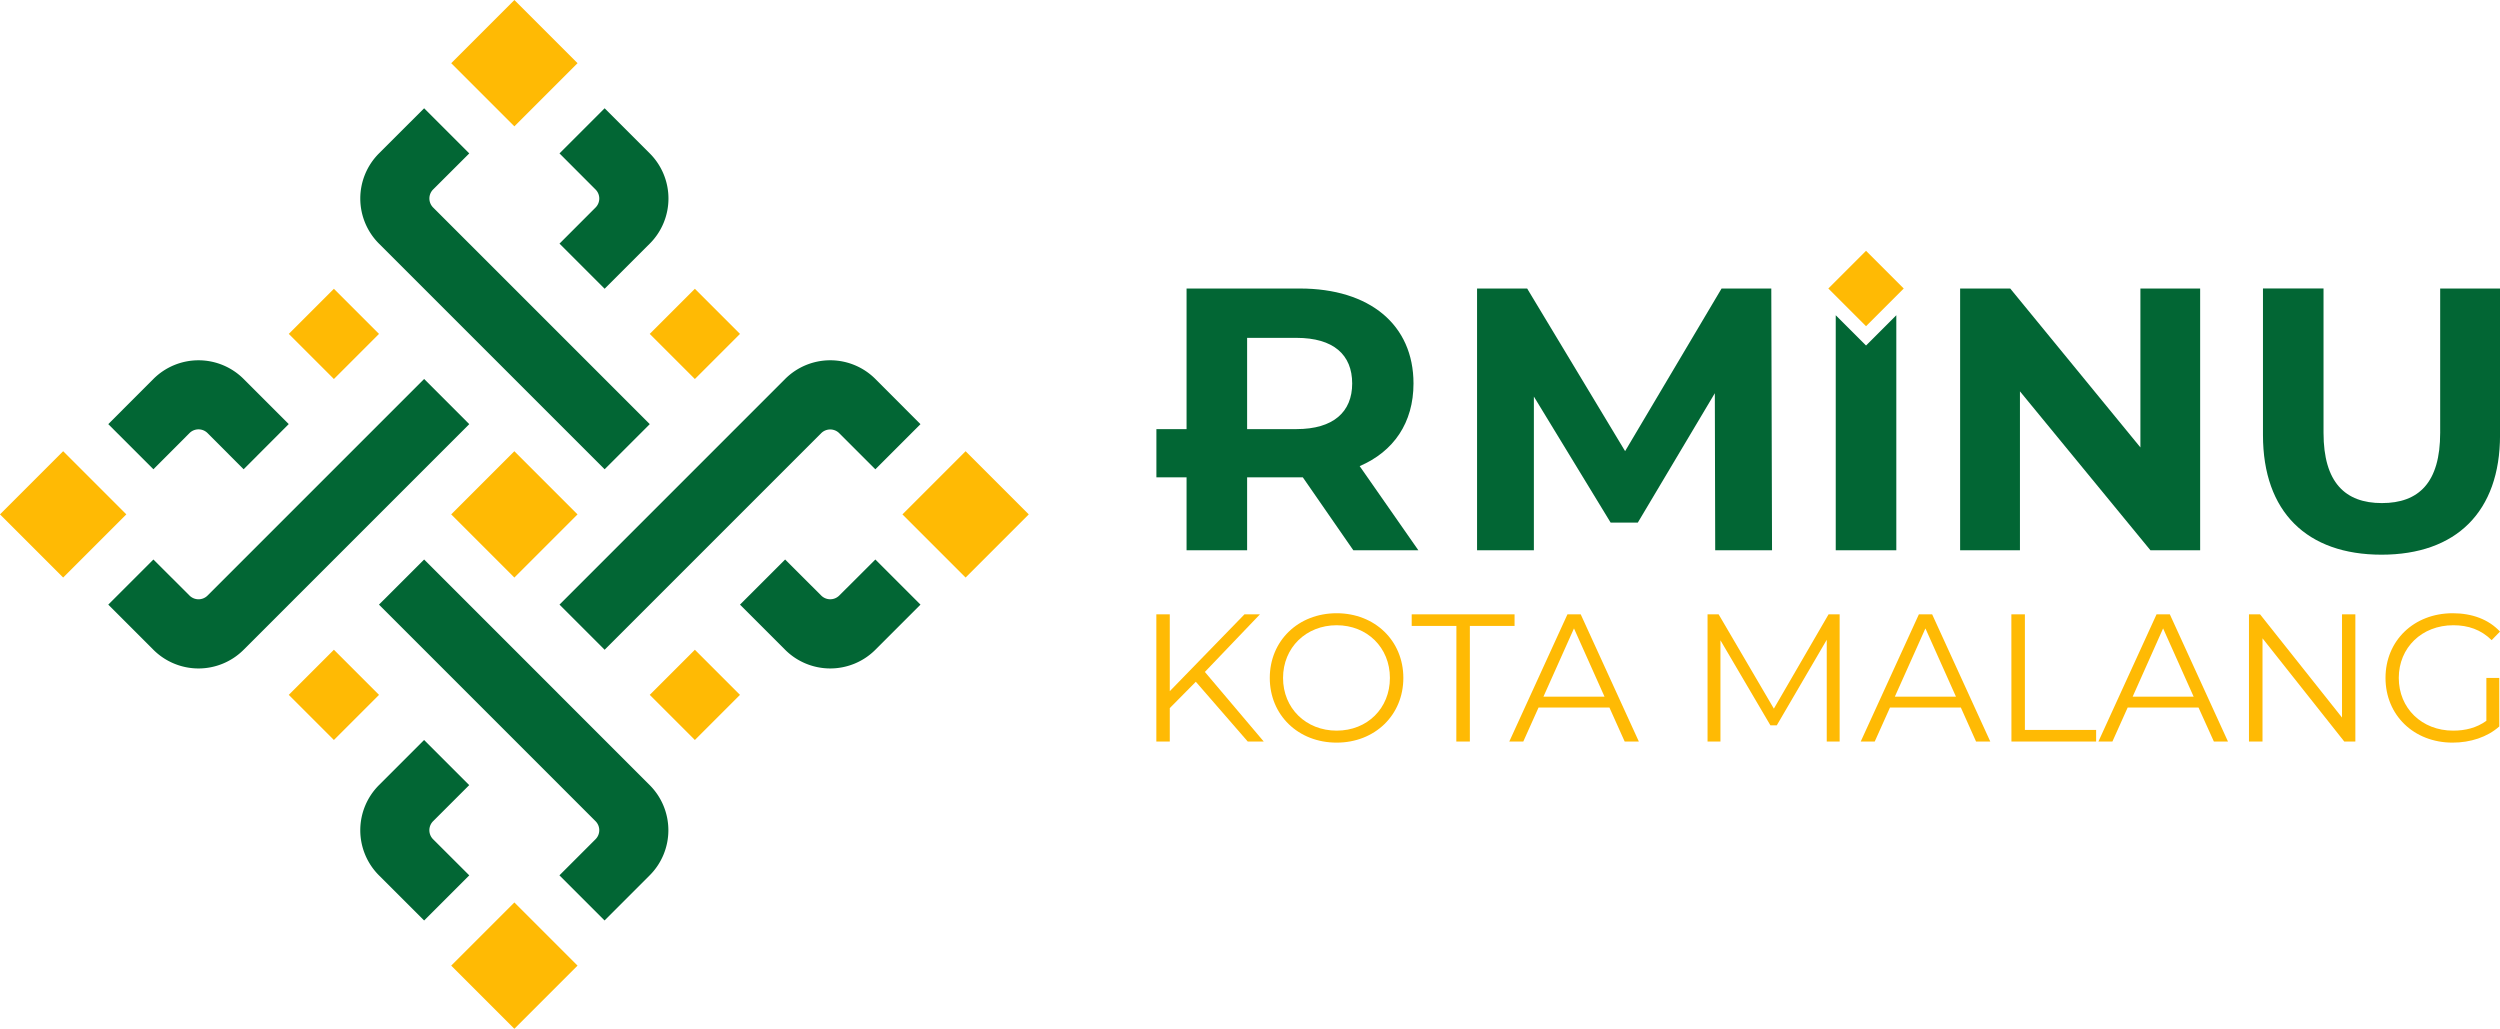
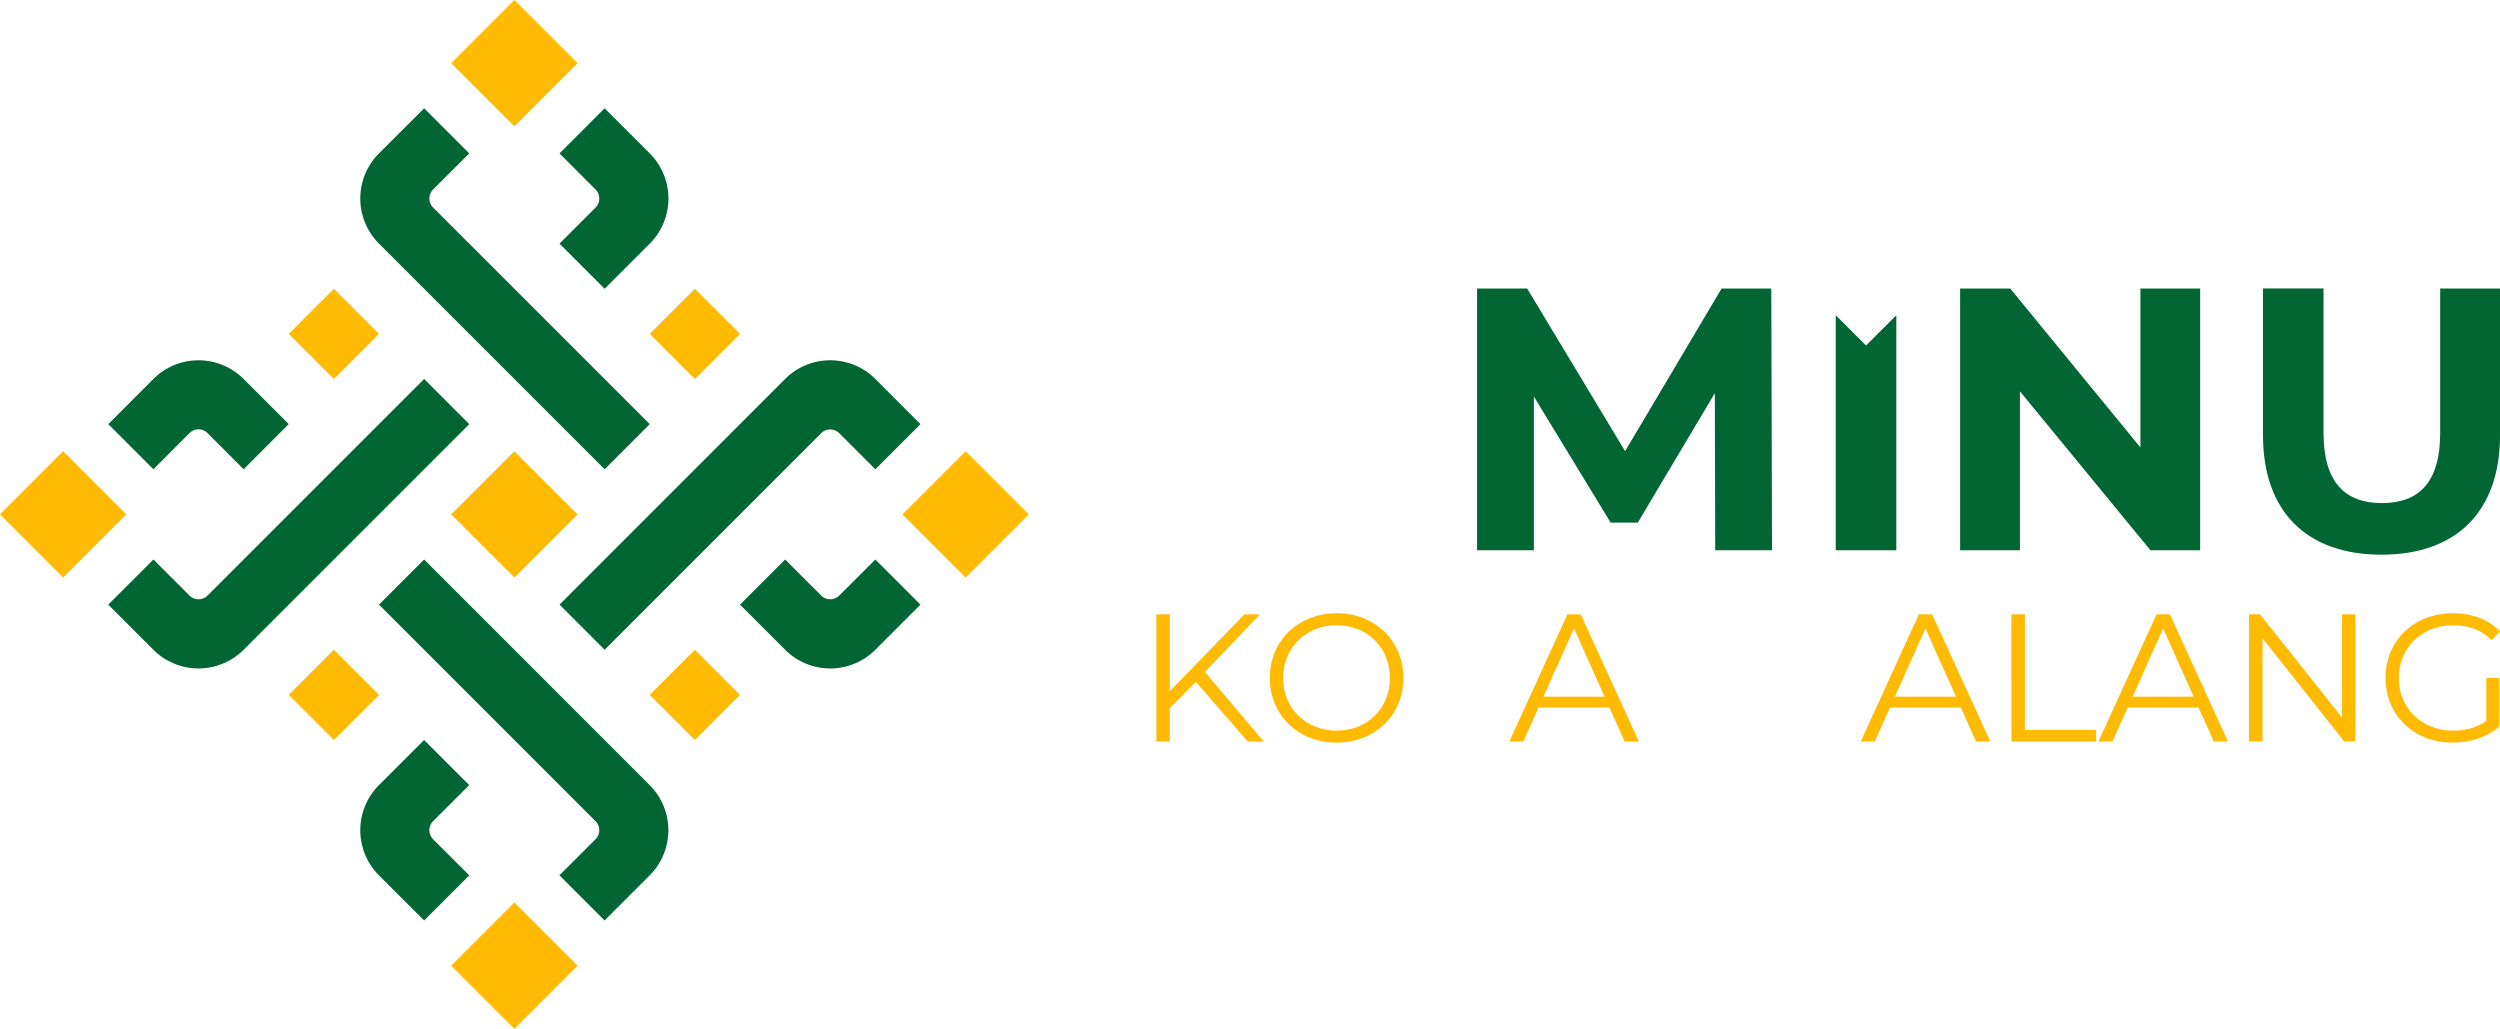
<svg xmlns="http://www.w3.org/2000/svg" viewBox="0 0 1292.98 532.07">
  <defs>
    <style>.a{fill:#ffba04;}.b{fill:#026634;}</style>
  </defs>
  <rect class="a" x="242.93" y="242.93" width="46.2" height="46.2" transform="translate(-110.2 266.04) rotate(-45)" />
  <rect class="a" x="249.54" y="249.54" width="33" height="33" transform="translate(-110.2 266.04) rotate(-45)" />
  <rect class="a" x="342.88" y="156.19" width="33" height="33" transform="translate(-16.85 304.7) rotate(-45)" />
  <rect class="a" x="242.93" y="9.57" width="46.2" height="46.2" transform="translate(54.82 197.69) rotate(-45)" />
  <rect class="a" x="249.54" y="16.17" width="33" height="33" transform="translate(54.82 197.69) rotate(-45)" />
  <path class="b" d="M312.71,242.7l23.34-23.34-112-112A6.6,6.6,0,0,1,224,98L242.7,79.34,219.36,56,196,79.34A33,33,0,0,0,196,126Z" />
  <path class="b" d="M289.37,79.34,312.71,56l23.34,23.33a33,33,0,0,1,0,46.68l-23.34,23.33L289.37,126,308,107.35A6.6,6.6,0,0,0,308,98Z" />
  <rect class="a" x="156.19" y="156.19" width="33" height="33" transform="translate(-71.53 172.69) rotate(-45)" />
  <rect class="a" x="9.57" y="242.93" width="46.2" height="46.2" transform="translate(-178.55 101.02) rotate(-45)" />
  <rect class="a" x="16.17" y="249.54" width="33" height="33" transform="translate(-178.55 101.02) rotate(-45)" />
  <path class="b" d="M242.7,219.36,219.36,196l-112,112A6.6,6.6,0,0,1,98,308L79.34,289.37,56,312.71l23.33,23.34a33,33,0,0,0,46.68,0Z" />
  <path class="b" d="M79.34,242.7,56,219.36,79.34,196A33,33,0,0,1,126,196l23.33,23.33L126,242.7,107.35,224A6.6,6.6,0,0,0,98,224Z" />
  <rect class="a" x="156.19" y="342.88" width="33" height="33" transform="translate(-203.54 227.37) rotate(-45)" />
  <rect class="a" x="242.93" y="476.3" width="46.2" height="46.2" transform="translate(-275.21 334.39) rotate(-45)" />
  <rect class="a" x="249.54" y="482.9" width="33" height="33" transform="translate(-275.21 334.39) rotate(-45)" />
  <path class="b" d="M219.36,289.37,196,312.71l112,112a6.6,6.6,0,0,1,0,9.34l-18.67,18.67,23.34,23.34,23.34-23.34a33,33,0,0,0,0-46.67Z" />
  <path class="b" d="M242.7,452.73l-23.34,23.34L196,452.73a33,33,0,0,1,0-46.67l23.33-23.34,23.34,23.34L224,424.72a6.6,6.6,0,0,0,0,9.34Z" />
  <rect class="a" x="342.88" y="342.88" width="33" height="33" transform="translate(-148.86 359.38) rotate(-45)" />
  <rect class="a" x="476.3" y="242.93" width="46.2" height="46.2" transform="translate(-41.84 431.05) rotate(-45)" />
  <rect class="a" x="482.9" y="249.54" width="33" height="33" transform="translate(-41.84 431.05) rotate(-45)" />
  <path class="b" d="M289.37,312.71l23.34,23.34,112-112a6.6,6.6,0,0,1,9.34,0l18.67,18.67,23.34-23.34L452.73,196a33,33,0,0,0-46.67,0Z" />
  <path class="b" d="M452.73,289.37l23.34,23.34-23.34,23.34a33,33,0,0,1-46.67,0l-23.34-23.34,23.34-23.34L424.72,308a6.6,6.6,0,0,0,9.34,0Z" />
  <path class="a" d="M618.47,352.6,605,366.22v17.3h-6.95V317.73H605v39.75l38.63-39.75h8l-28.48,29.79,30.45,36h-8.27Z" />
  <path class="a" d="M656.72,350.62c0-19.17,14.67-33.46,34.59-33.46,19.74,0,34.49,14.2,34.49,33.46s-14.75,33.46-34.49,33.46C671.39,384.08,656.72,369.8,656.72,350.62Zm62.13,0c0-15.69-11.75-27.25-27.54-27.25s-27.73,11.56-27.73,27.25,11.85,27.26,27.73,27.26S718.85,366.32,718.85,350.62Z" />
-   <path class="a" d="M753.24,323.74H730.12v-6h53.2v6H760.2v59.78h-7Z" />
  <path class="a" d="M832.38,365.94H795.72l-7.89,17.58h-7.24l30.08-65.79h6.86l30.07,65.79h-7.33Zm-2.54-5.64L814.05,325,798.26,360.3Z" />
-   <path class="a" d="M951.45,317.73v65.79h-6.67V330.89l-25.85,44.26h-3.28l-25.85-44v52.35h-6.67V317.73h5.73l28.57,48.78,28.29-48.78Z" />
  <path class="a" d="M1014.14,365.94H977.48l-7.89,17.58h-7.24l30.08-65.79h6.86l30.07,65.79H1022Zm-2.54-5.64L995.81,325,980,360.3Z" />
  <path class="a" d="M1040.26,317.73h7V377.5h36.84v6h-43.8Z" />
  <path class="a" d="M1137.06,365.94h-36.65l-7.89,17.58h-7.24l30.07-65.79h6.87l30.07,65.79H1145Zm-2.53-5.64L1118.74,325,1103,360.3Z" />
  <path class="a" d="M1218.17,317.73v65.79h-5.73l-42.29-53.39v53.39h-7V317.73h5.73l42.39,53.38V317.73Z" />
  <path class="a" d="M1285.93,350.62h6.68v25.1c-6.21,5.54-15,8.36-24.16,8.36-20,0-34.68-14.19-34.68-33.46s14.66-33.46,34.77-33.46c10,0,18.61,3.2,24.44,9.5l-4.32,4.41c-5.55-5.45-12.13-7.7-19.83-7.7-16.26,0-28.2,11.56-28.2,27.25s11.94,27.26,28.1,27.26c6.3,0,12.13-1.41,17.2-5.08Z" />
  <path class="b" d="M1170.39,225v-75.8h31.32v74.64c0,25.72,11.22,36.35,30.17,36.35,19.14,0,30.16-10.63,30.16-36.35V149.22H1293V225c0,39.83-22.82,61.88-61.3,61.88S1170.39,264.85,1170.39,225Z" />
  <path class="b" d="M887.09,284.58l-.19-81.22-39.83,66.91H833L793.31,205.1v79.48H763.92V149.22h25.91l50.66,84.11,49.89-84.11H916.1l.38,135.36Z" />
  <path class="b" d="M1137.9,149.22V284.58h-25.72L1044.7,202.4v82.18h-30.94V149.22h25.91L1107,231.4V149.22Z" />
  <polygon class="b" points="965.1 178.7 949.43 163.04 949.43 284.58 980.76 284.58 980.76 163.04 965.1 178.7" />
-   <rect class="a" x="951.31" y="135.43" width="27.57" height="27.57" transform="translate(177.16 726.13) rotate(-45)" />
-   <path class="b" d="M703.21,241.07c17.59-7.54,27.84-22.43,27.84-42.73,0-30.36-22.62-49.12-58.78-49.12H613.68v72.71h-15.6v24.94h15.6v37.71H645V246.87h28.81l26.11,37.71h33.64Zm-32.68-19.14H645V174.74h25.53c19.14,0,28.81,8.71,28.81,23.6C699.34,213,689.67,221.93,670.53,221.93Z" />
</svg>